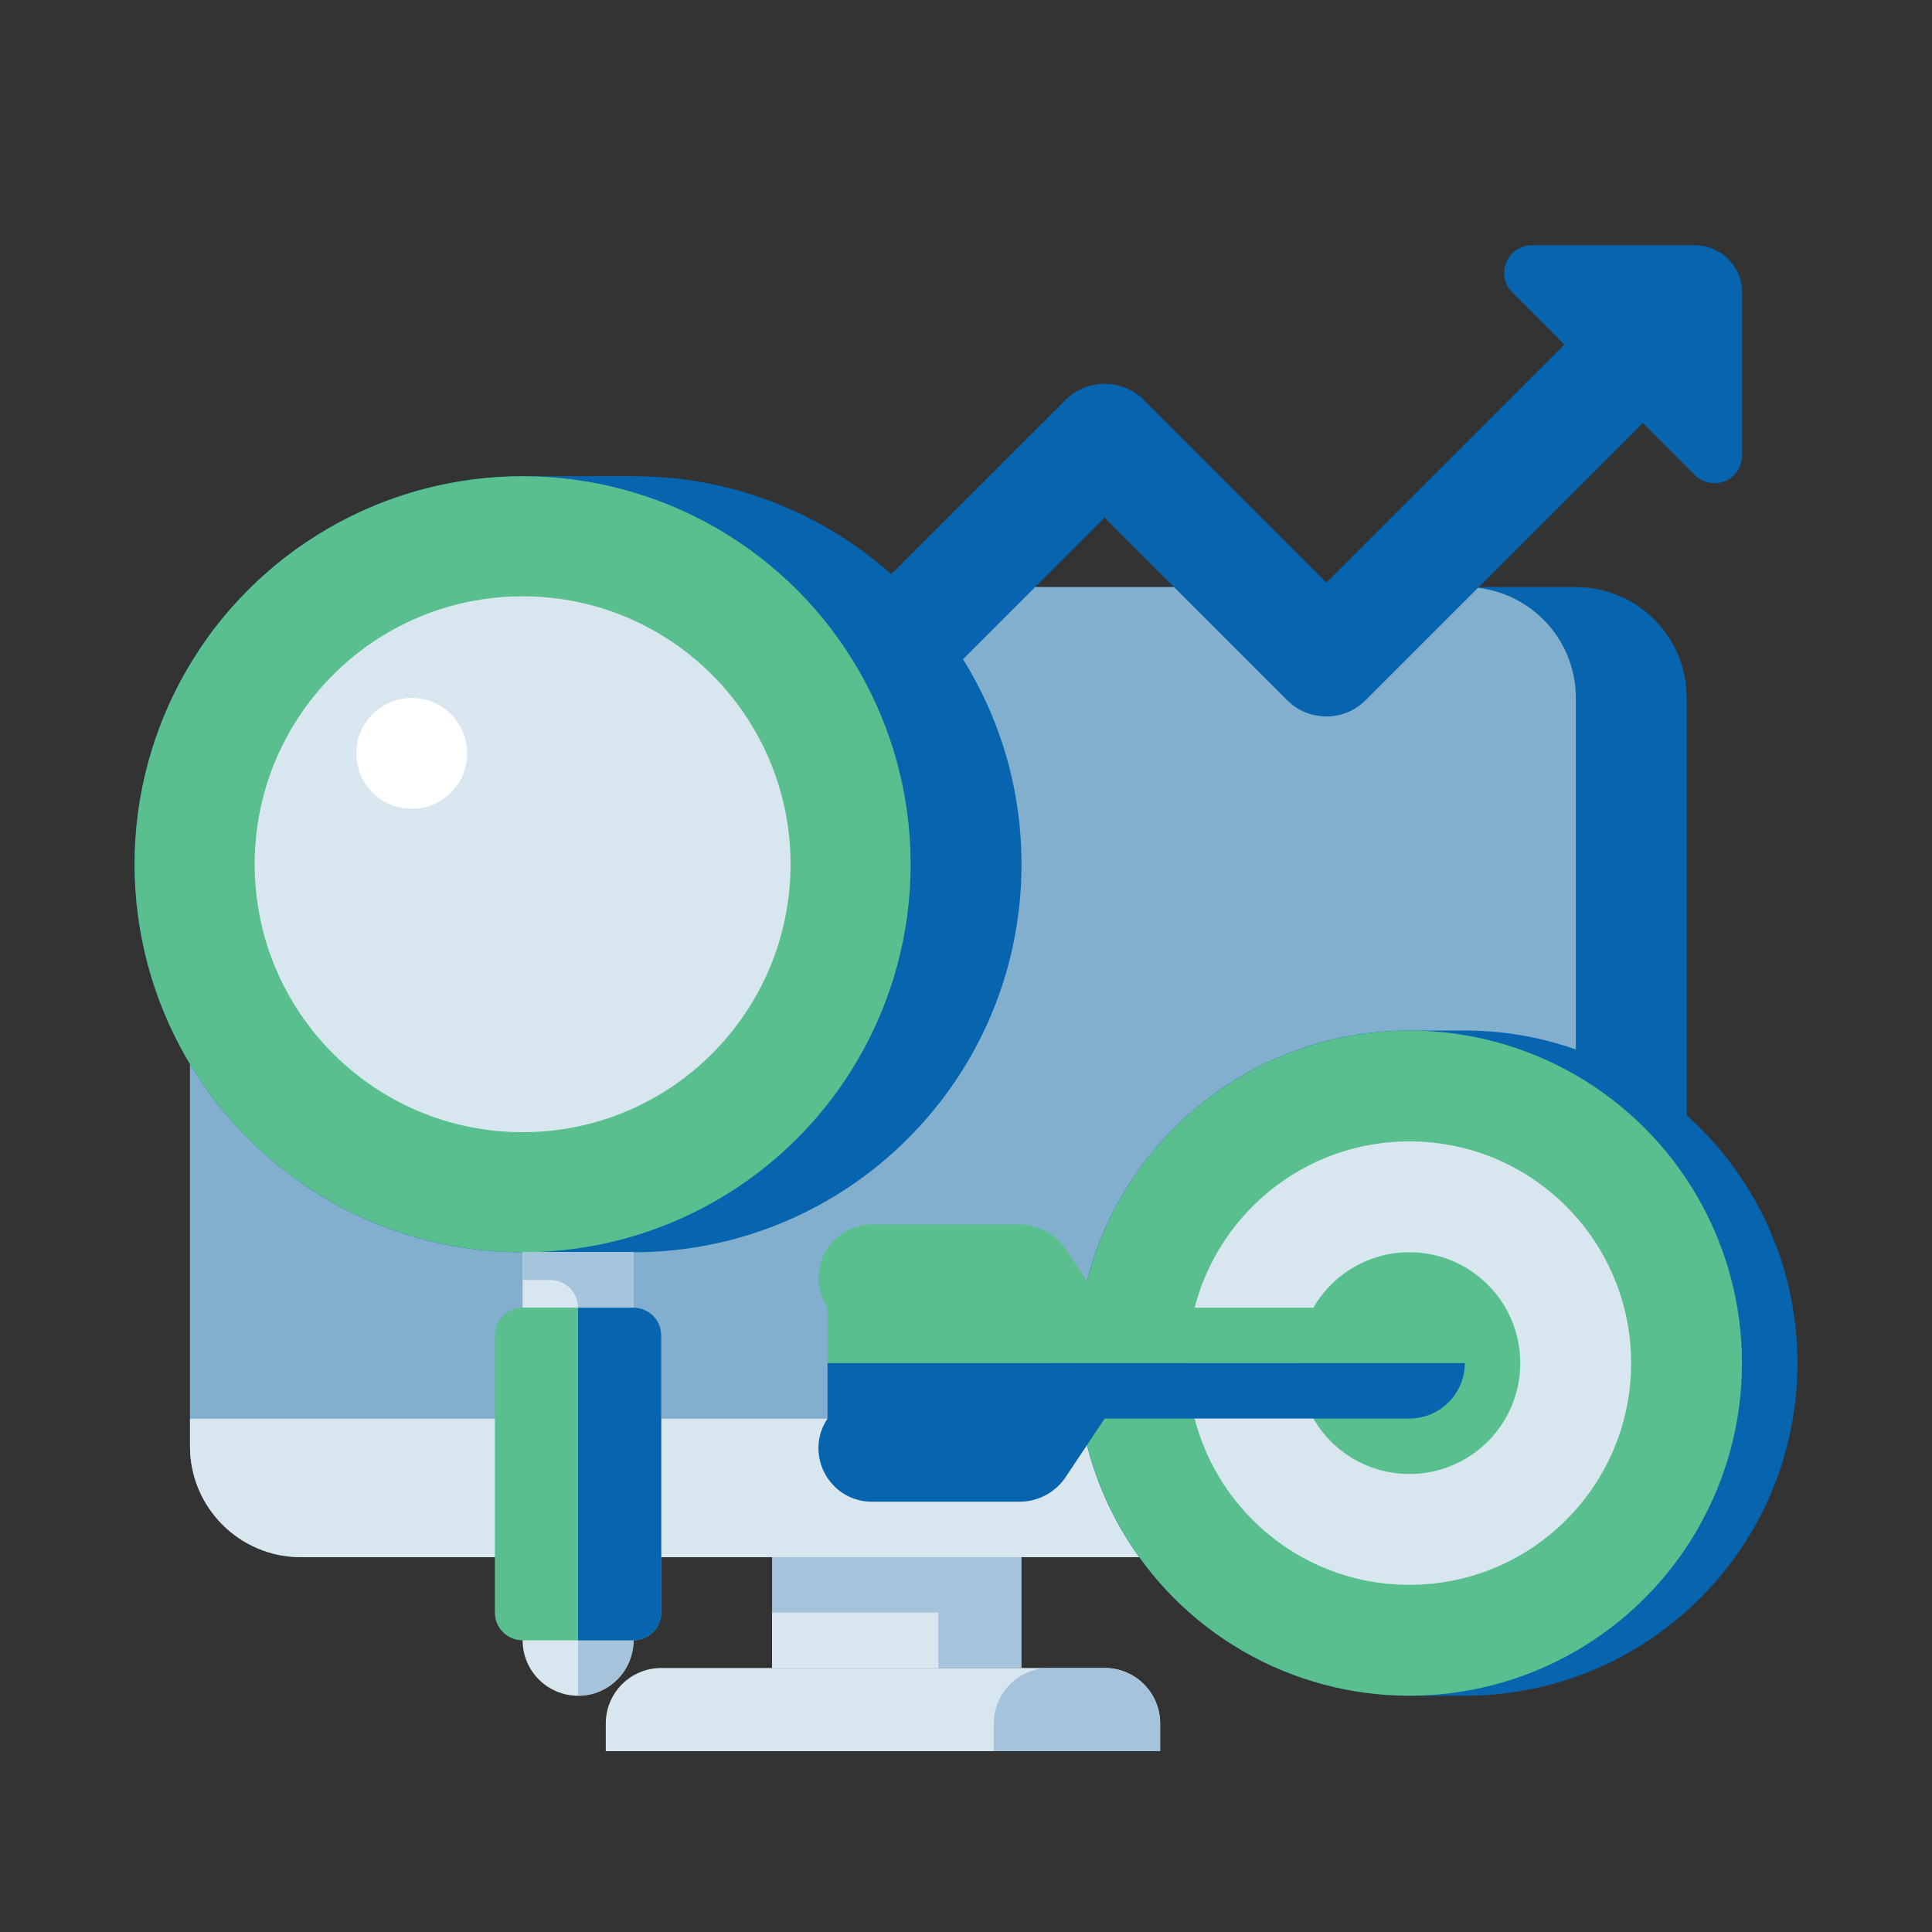
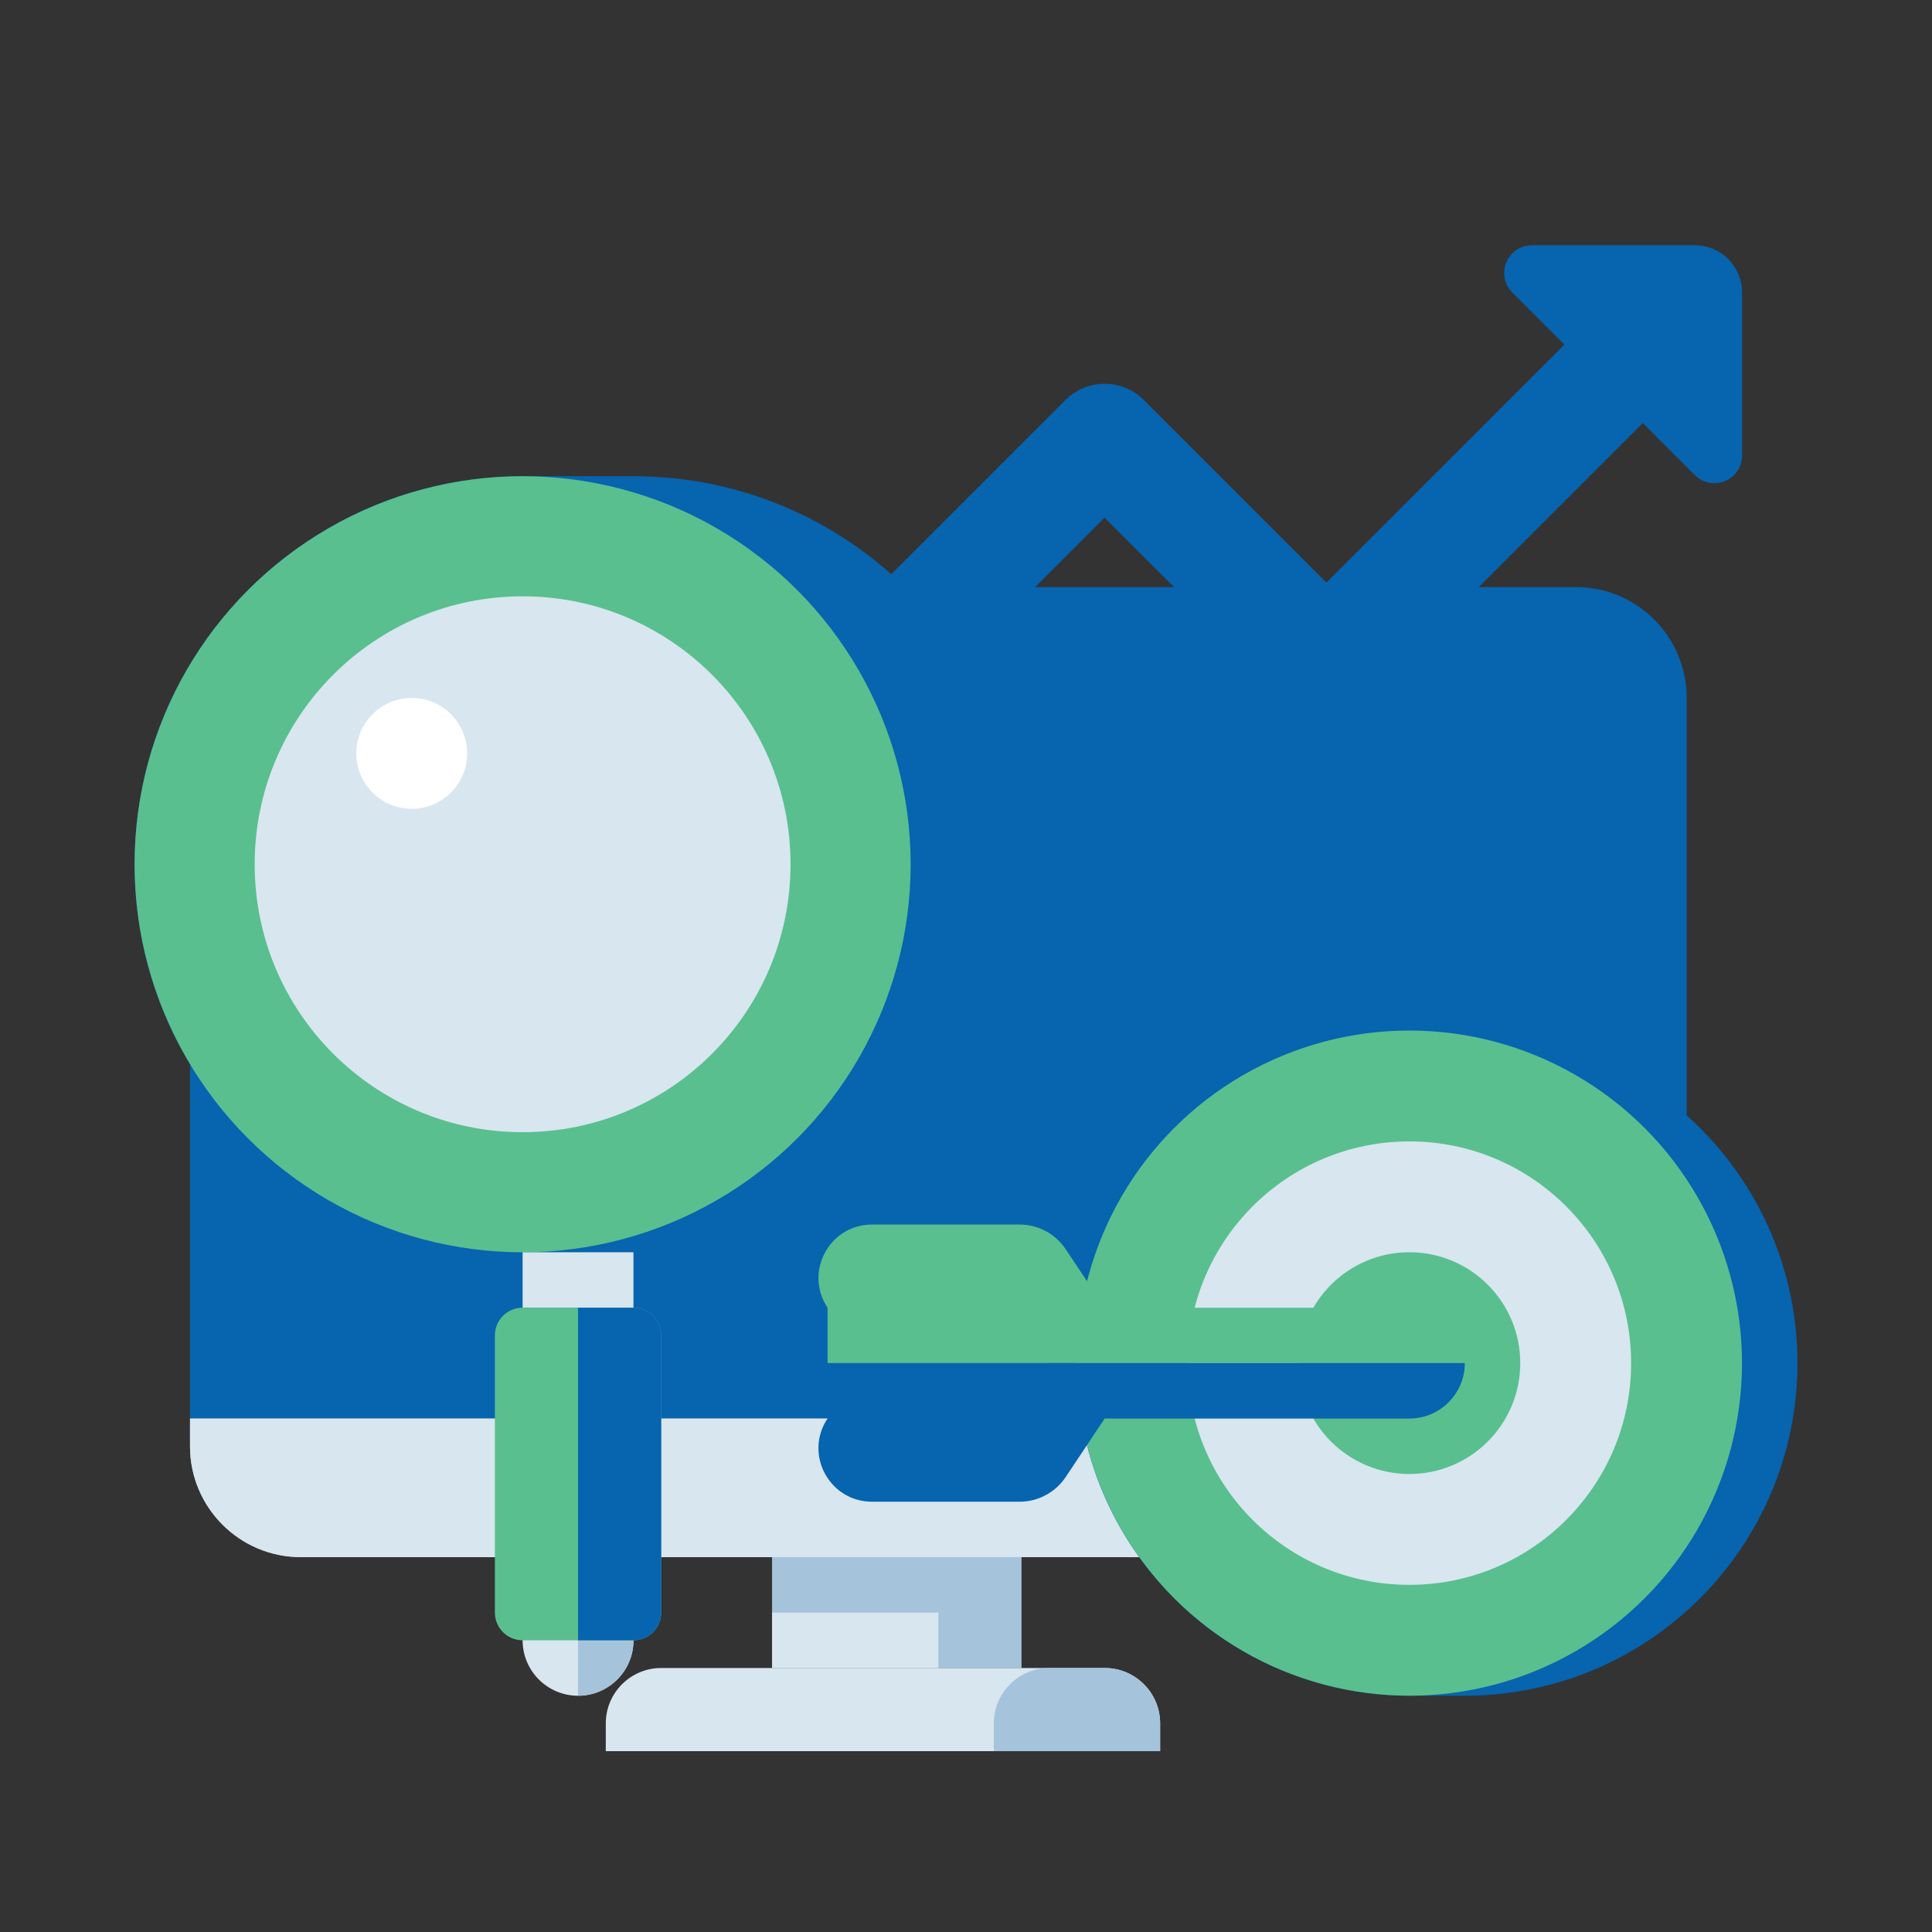
<svg xmlns="http://www.w3.org/2000/svg" id="Layer_1" x="0px" y="0px" width="60px" height="60px" viewBox="0 0 60 60" xml:space="preserve">
  <rect x="0" y="0" width="60" height="60" fill="#333333" stroke="none" />
  <g id="b2b" display="none">
    <path display="inline" fill="#3F8ECC" d="M44.068,42.192h7.503v5.627h-7.503V42.192z" />
    <path display="inline" fill="#2B72AE" d="M46.881,42.192h1.876v5.627h-1.876V42.192z" />
    <g display="inline">
      <path fill="#FFFFFF" d="M42.192,34.689h3.751v3.751h-3.751V34.689z" />
      <path fill="#FFFFFF" d="M49.695,34.689h3.751v3.751h-3.751V34.689z" />
      <path fill="#FFFFFF" d="M42.192,27.186h3.751v3.751h-3.751V27.186z" />
      <path fill="#FFFFFF" d="M49.695,27.186h3.751v3.751h-3.751V27.186z" />
      <path fill="#FFFFFF" d="M42.192,19.684h3.751v3.751h-3.751V19.684z" />
      <path fill="#FFFFFF" d="M49.695,19.684h3.751v3.751h-3.751V19.684z" />
    </g>
    <path display="inline" fill="#FFFFFF" d="M42.192,19.684h3.751v1.876h-3.751V19.684z" />
    <path display="inline" fill="#FFFFFF" d="M49.695,19.684h3.751v1.876h-3.751V19.684z" />
    <path display="inline" fill="#FFFFFF" d="M42.192,27.186h3.751v1.876h-3.751V27.186z" />
    <path display="inline" fill="#FFFFFF" d="M49.695,27.186h3.751v1.876h-3.751V27.186z" />
-     <path display="inline" fill="#FFFFFF" d="M42.192,34.689h3.751v1.876h-3.751V34.689z" />
    <path display="inline" fill="#FFFFFF" d="M49.695,34.689h3.751v1.876h-3.751V34.689z" />
    <path display="inline" fill="#7AC7E8" d="M40.316,12.181h15.005v3.751H40.316V12.181z" />
    <path display="inline" fill="#2B72AE" d="M44.068,42.192h7.503v1.876h-7.503V42.192z" />
    <path display="inline" fill="#58BF8E" d="M38.441,30.938v7.503l3.751-3.751L38.441,30.938z" />
    <path display="inline" fill="#3F8ECC" d="M8.43,42.192h7.503v5.627H8.43V42.192z" />
    <path display="inline" fill="#2B72AE" d="M11.243,42.192h1.876v5.627h-1.876V42.192z" />
    <path display="inline" fill="#FFFFFF" d="M6.554,34.689h3.751v3.751H6.554V34.689z" />
    <path display="inline" fill="#FFFFFF" d="M14.057,34.689h3.751v3.751h-3.751V34.689z" />
    <path display="inline" fill="#FFFFFF" d="M6.554,27.186h3.751v3.751H6.554V27.186z" />
    <path display="inline" fill="#FFFFFF" d="M14.057,27.186h3.751v3.751h-3.751V27.186z" />
    <path display="inline" fill="#FFFFFF" d="M6.554,19.684h3.751v3.751H6.554V19.684z" />
    <path display="inline" fill="#FFFFFF" d="M14.057,19.684h3.751v3.751h-3.751V19.684z" />
    <path display="inline" fill="#FFFFFF" d="M6.554,19.684h3.751v1.876H6.554V19.684z" />
    <path display="inline" fill="#FFFFFF" d="M14.057,21.559v-1.876h3.751v1.876" />
    <path display="inline" fill="#FFFFFF" d="M6.554,27.186h3.751v1.876H6.554V27.186z" />
    <path display="inline" fill="#2B72AE" d="M14.057,27.186h3.751v1.876h-3.751V27.186z" />
    <path display="inline" fill="#FFFFFF" d="M6.554,34.689h3.751v1.876H6.554V34.689z" />
    <path display="inline" fill="#FFFFFF" d="M14.057,34.689h3.751v1.876h-3.751V34.689z" />
-     <path display="inline" fill="#7AC7E8" d="M4.678,12.181h15.005v3.751H4.678V12.181z" />
    <path display="inline" fill="#2B72AE" d="M8.43,42.192h7.503v1.876H8.43V42.192z" />
    <path display="inline" fill="#58BF8E" d="M41.254,32.814l-6.565-6.565V30h-9.378v-3.751l-6.565,6.565l6.565,6.565v-3.751h9.378  v3.751L41.254,32.814z" />
    <path display="inline" fill="#58BF8E" d="M41.254,32.814l-6.565-6.565V30h-0.938l-5.627,5.627h6.565v3.751L41.254,32.814z" />
-     <path display="inline" fill="#0764AF" d="M2.803,48.757h18.757c0.518,0,0.938-0.42,0.938-0.938v-7.503h-1.876v6.565H16.87v-4.689  c0-0.518-0.42-0.938-0.938-0.938H8.43c-0.518,0-0.938,0.42-0.938,0.938v4.689H3.74V16.87h16.881v8.441h1.876v-9.378  c0-0.518-0.42-0.938-0.938-0.938h-0.938v-2.814c0-0.518-0.42-0.938-0.938-0.938H4.678c-0.518,0-0.938,0.42-0.938,0.938v2.814H2.803  c-0.518,0-0.938,0.42-0.938,0.938v31.887C1.865,48.337,2.285,48.757,2.803,48.757z M14.995,46.881h-1.876V43.13h1.876V46.881z   M9.367,43.13h1.876v3.751H9.367V43.13z M5.616,13.119h13.13v1.876H5.616V13.119z" />
    <path display="inline" fill="#0764AF" d="M10.305,33.751H6.554c-0.518,0-0.938,0.42-0.938,0.938v3.751  c0,0.518,0.42,0.938,0.938,0.938h3.751c0.518,0,0.938-0.42,0.938-0.938v-3.751C11.243,34.171,10.823,33.751,10.305,33.751z   M9.367,37.503H7.492v-1.876h1.876V37.503z" />
    <path display="inline" fill="#0764AF" d="M13.119,38.441c0,0.518,0.42,0.938,0.938,0.938h3.751c0.518,0,0.938-0.42,0.938-0.938  v-2.814H16.87v1.876h-1.876v-1.876h1.876v-1.876h-2.814c-0.518,0-0.938,0.42-0.938,0.938V38.441z" />
    <path display="inline" fill="#0764AF" d="M11.243,27.186c0-0.518-0.42-0.938-0.938-0.938H6.554c-0.518,0-0.938,0.42-0.938,0.938  v3.751c0,0.518,0.42,0.938,0.938,0.938h3.751c0.518,0,0.938-0.42,0.938-0.938V27.186z M9.367,30H7.492v-1.876h1.876V30z" />
    <path display="inline" fill="#0764AF" d="M13.119,30.938c0,0.518,0.42,0.938,0.938,0.938h2.814V30h-1.876v-1.876h1.876V30h1.876  v-2.814c0-0.518-0.42-0.938-0.938-0.938h-3.751c-0.518,0-0.938,0.42-0.938,0.938V30.938z" />
    <path display="inline" fill="#0764AF" d="M11.243,19.684c0-0.518-0.42-0.938-0.938-0.938H6.554c-0.518,0-0.938,0.42-0.938,0.938  v3.751c0,0.518,0.42,0.938,0.938,0.938h3.751c0.518,0,0.938-0.42,0.938-0.938V19.684z M7.492,22.497v-1.876h1.876v1.876" />
    <path display="inline" fill="#0764AF" d="M14.057,24.373h3.751c0.518,0,0.938-0.42,0.938-0.938v-3.751  c0-0.518-0.42-0.938-0.938-0.938h-3.751c-0.518,0-0.938,0.42-0.938,0.938v3.751C13.119,23.953,13.539,24.373,14.057,24.373z   M14.995,20.622h1.876v1.876h-1.876V20.622z" />
    <path display="inline" fill="#0764AF" d="M57.197,14.995H56.26v-2.814c0-0.518-0.42-0.938-0.938-0.938H40.316  c-0.518,0-0.938,0.42-0.938,0.938v2.814h-0.938c-0.518,0-0.938,0.42-0.938,0.938v9.378h1.876V16.87H56.26v30.011h-3.751v-4.689  c0-0.518-0.42-0.938-0.938-0.938h-7.503c-0.518,0-0.938,0.42-0.938,0.938v4.689h-3.751v-6.565h-1.876v7.503  c0,0.518,0.42,0.938,0.938,0.938h18.757c0.518,0,0.938-0.42,0.938-0.938V15.932C58.135,15.414,57.715,14.995,57.197,14.995z   M45.005,43.13h1.876v3.751h-1.876V43.13z M48.757,46.881V43.13h1.876v3.751H48.757z M41.254,14.995v-1.876h13.13v1.876H41.254z" />
    <path display="inline" fill="#0764AF" d="M45.943,33.751H43.13v1.876h1.876v1.876H43.13v-1.876h-1.876v2.814  c0,0.518,0.42,0.938,0.938,0.938h3.751c0.518,0,0.938-0.42,0.938-0.938v-3.751C46.881,34.171,46.461,33.751,45.943,33.751z" />
    <path display="inline" fill="#0764AF" d="M48.757,38.441c0,0.518,0.42,0.938,0.938,0.938h3.751c0.518,0,0.938-0.42,0.938-0.938  v-3.751c0-0.518-0.42-0.938-0.938-0.938h-3.751c-0.518,0-0.938,0.42-0.938,0.938V38.441z M50.633,35.627h1.876v1.876h-1.876V35.627  z" />
    <path display="inline" fill="#0764AF" d="M41.254,30h1.876v-1.876h1.876V30H43.13v1.876h2.814c0.518,0,0.938-0.42,0.938-0.938  v-3.751c0-0.518-0.42-0.938-0.938-0.938h-3.751c-0.518,0-0.938,0.42-0.938,0.938V30z" />
    <path display="inline" fill="#0764AF" d="M48.757,30.938c0,0.518,0.42,0.938,0.938,0.938h3.751c0.518,0,0.938-0.42,0.938-0.938  v-3.751c0-0.518-0.42-0.938-0.938-0.938h-3.751c-0.518,0-0.938,0.42-0.938,0.938V30.938z M50.633,28.124h1.876V30h-1.876V28.124z" />
    <path display="inline" fill="#0764AF" d="M42.192,24.373h3.751c0.518,0,0.938-0.42,0.938-0.938v-3.751  c0-0.518-0.42-0.938-0.938-0.938h-3.751c-0.518,0-0.938,0.42-0.938,0.938v3.751C41.254,23.953,41.674,24.373,42.192,24.373z   M43.13,20.622h1.876v1.876H43.13V20.622z" />
    <path display="inline" fill="#0764AF" d="M49.695,24.373h3.751c0.518,0,0.938-0.42,0.938-0.938v-3.751  c0-0.518-0.42-0.938-0.938-0.938h-3.751c-0.518,0-0.938,0.42-0.938,0.938v3.751C48.757,23.953,49.177,24.373,49.695,24.373z   M50.633,20.622h1.876v1.876h-1.876V20.622z" />
    <path display="inline" fill="#0764AF" d="M18.083,33.477l6.565,6.565c0.268,0.268,0.672,0.348,1.022,0.203  c0.35-0.145,0.579-0.487,0.579-0.866v-2.814h7.503v2.814c0,0.379,0.229,0.721,0.579,0.866c0.35,0.145,0.754,0.065,1.022-0.203  l6.565-6.565c0.366-0.366,0.366-0.96,0-1.326l-6.565-6.565c-0.268-0.268-0.672-0.348-1.022-0.203s-0.579,0.487-0.579,0.866v2.814  h-7.503v-2.814c0-0.379-0.229-0.721-0.579-0.866s-0.754-0.065-1.022,0.203l-6.565,6.565C17.717,32.517,17.717,33.11,18.083,33.477z   M24.373,28.513V30c0,0.518,0.42,0.938,0.938,0.938h9.378c0.518,0,0.938-0.42,0.938-0.938v-1.487l4.301,4.301l-4.301,4.301v-1.487  c0-0.518-0.42-0.938-0.938-0.938h-9.378c-0.518,0-0.938,0.42-0.938,0.938v1.487l-4.301-4.301L24.373,28.513z" />
  </g>
  <g id="ecom" display="none">
    <polygon display="inline" fill="#59BF8F" points="50.656,40.765 56.448,13.788 12.093,13.788 18.548,40.765  " />
    <polygon display="inline" fill="#319363" points="56.448,13.788 12.093,13.788 13.086,18.091 55.124,18.091  " />
    <path display="inline" fill="#0764AF" d="M50.656,42.585H18.548c-0.827,0-1.49-0.497-1.655-1.324l-6.455-27.143  c-0.166-0.497,0-0.993,0.331-1.324c0.331-0.331,0.827-0.662,1.324-0.662h44.355c0.497,0,0.993,0.166,1.324,0.662  c0.331,0.331,0.497,0.993,0.331,1.49l-5.793,26.812C52.145,41.923,51.483,42.585,50.656,42.585z M19.872,39.11h29.46l4.965-23.667  H14.245L19.872,39.11z" />
    <path display="inline" fill="#0764AF" d="M12.093,15.443c-0.827,0-1.49-0.497-1.655-1.324l-1.324-4.8H3.487  c-0.993,0-1.655-0.827-1.655-1.655s0.827-1.655,1.655-1.655h6.951c0.827,0,1.49,0.497,1.655,1.324l1.655,6.124  c0.166,0.827-0.331,1.655-1.159,1.986C12.424,15.443,12.259,15.443,12.093,15.443z" />
    <path display="inline" fill="#0764AF" d="M49.001,51.026H13.086c-3.31,0-5.958-2.648-5.958-5.958c0-3.31,2.648-5.958,5.958-5.958  h35.915c0.993,0,1.655,0.827,1.655,1.655c0,0.827-0.827,1.655-1.655,1.655H13.086c-1.49,0-2.648,1.159-2.648,2.648  c0,1.49,1.159,2.648,2.648,2.648h35.915c0.993,0,1.655,0.827,1.655,1.655C50.821,50.364,49.994,51.026,49.001,51.026z" />
    <circle display="inline" fill="#C0D0D6" cx="45.194" cy="49.537" r="4.8" />
    <circle display="inline" fill="#849DA9" cx="45.194" cy="49.537" r="1.655" />
    <path display="inline" fill="#0764AF" d="M45.194,55.991c-3.641,0-6.62-2.979-6.62-6.62s2.979-6.62,6.62-6.62  c3.641,0,6.62,2.979,6.62,6.62S48.835,55.991,45.194,55.991z M45.194,46.392c-1.821,0-3.145,1.49-3.145,3.145  c0,1.821,1.49,3.145,3.145,3.145c1.655,0,3.145-1.49,3.145-3.145C48.339,47.716,46.849,46.392,45.194,46.392z" />
    <circle display="inline" fill="#C0D0D6" cx="18.879" cy="49.537" r="4.8" />
    <circle display="inline" fill="#849DA9" cx="18.879" cy="49.537" r="1.655" />
    <path display="inline" fill="#0764AF" d="M18.879,55.991c-3.641,0-6.62-2.979-6.62-6.62s2.979-6.62,6.62-6.62s6.62,2.979,6.62,6.62  S22.52,55.991,18.879,55.991z M18.879,46.392c-1.821,0-3.145,1.49-3.145,3.145c0,1.821,1.49,3.145,3.145,3.145  s3.145-1.49,3.145-3.145C22.023,47.716,20.699,46.392,18.879,46.392z" />
    <path display="inline" fill="#FFFFFF" d="M26.658,32.986c-0.993,0-1.655-0.827-1.655-1.655v-9.765c0-0.993,0.827-1.655,1.655-1.655  c0.993,0,1.655,0.827,1.655,1.655v9.765C28.312,32.324,27.651,32.986,26.658,32.986z" />
    <path display="inline" fill="#FFFFFF" d="M34.271,32.986c-0.993,0-1.655-0.827-1.655-1.655v-9.765c0-0.993,0.827-1.655,1.655-1.655  c0.993,0,1.655,0.827,1.655,1.655v9.765C35.926,32.324,35.264,32.986,34.271,32.986z" />
    <path display="inline" fill="#FFFFFF" d="M41.884,32.986c-0.993,0-1.655-0.827-1.655-1.655v-9.765c0-0.993,0.827-1.655,1.655-1.655  c0.993,0,1.655,0.827,1.655,1.655v9.765C43.539,32.324,42.877,32.986,41.884,32.986z" />
  </g>
  <path display="none" fill="#0764AF" d="M51.692,3H8.308C5.662,3,3.516,5.145,3.516,7.791v43.384c0,2.646,2.145,4.791,4.791,4.791 h43.384c2.646,0,4.791-2.145,4.791-4.791V7.791C56.484,5.145,54.338,3,51.692,3z M19.907,48.735c0,0.77-0.624,1.394-1.394,1.394 h-5.935c-0.77,0-1.394-0.624-1.394-1.394V23.854c0-0.77,0.624-1.394,1.394-1.394h5.935c0.77,0,1.394,0.624,1.394,1.394V48.735z  M15.545,20.115c-3.114,0-5.639-2.525-5.639-5.639s2.525-5.639,5.639-5.639s5.639,2.525,5.639,5.639S18.659,20.115,15.545,20.115z  M50.925,48.848c0,0.708-0.574,1.282-1.282,1.282h-6.369c-0.708,0-1.282-0.574-1.282-1.282v-11.67c0-1.741,0.511-7.629-4.55-7.629 c-3.925,0-4.721,4.03-4.881,5.839v13.461c0,0.708-0.574,1.282-1.282,1.282h-6.16c-0.708,0-1.282-0.574-1.282-1.282V23.742 c0-0.708,0.574-1.282,1.282-1.282h6.16c0.708,0,1.282,0.574,1.282,1.282v2.171c1.455-2.184,3.619-3.87,8.224-3.87 c10.199,0,10.14,9.528,10.14,14.763L50.925,48.848L50.925,48.848z" />
  <g>
    <g>
      <g>
        <path fill="#0764AF" d="M52.382,44.055H5.901v-22.38c0-1.902,1.542-3.443,3.443-3.443h39.595c1.902,0,3.443,1.542,3.443,3.443    V44.055z" />
      </g>
      <g>
-         <path fill="#82AFCE" d="M48.939,44.055H5.901v-22.38c0-1.902,1.542-3.443,3.443-3.443h36.152c1.902,0,3.443,1.542,3.443,3.443    V44.055z" />
-       </g>
+         </g>
      <g>
        <path fill="#A6C3DC" d="M9.344,48.359h39.595c1.902,0,3.443-1.542,3.443-3.443v-0.861H5.901v0.861    C5.901,46.817,7.443,48.359,9.344,48.359L9.344,48.359z" />
      </g>
      <g>
        <path fill="#D7E6EF" d="M45.496,48.359H9.344c-1.902,0-3.443-1.542-3.443-3.443v-0.861h43.038v0.861    C48.939,46.817,47.398,48.359,45.496,48.359z" />
      </g>
      <g>
        <path fill="#A6C3DC" d="M23.977,48.359h7.747v3.443h-7.747L23.977,48.359z" />
      </g>
      <g>
        <path fill="#D7E6EF" d="M23.977,50.08h5.165v1.722h-5.165V50.08z" />
      </g>
      <g>
        <path fill="#D7E6EF" d="M36.028,54.384H18.813v-0.861c0-0.951,0.771-1.722,1.722-1.722h13.772c0.951,0,1.722,0.771,1.722,1.722    V54.384z" />
      </g>
      <g>
        <path fill="#A6C3DC" d="M36.028,54.384h-5.165v-0.861c0-0.951,0.771-1.722,1.722-1.722h1.722c0.951,0,1.722,0.771,1.722,1.722    V54.384z" />
      </g>
    </g>
    <path fill="#0764AF" d="M53.673,8.046c-0.276-0.276-0.649-0.43-1.039-0.43h-5.06c-0.228,0-0.447,0.091-0.609,0.252  c-0.336,0.336-0.336,0.881,0,1.217l1.617,1.617l-7.39,7.39l-5.669-5.669c-0.672-0.672-1.762-0.672-2.435,0L21.038,24.475  c-0.672,0.672-0.672,1.762,0,2.435c0.336,0.336,0.777,0.504,1.217,0.504c0.44,0,0.881-0.168,1.217-0.504l10.833-10.833l5.669,5.669  c0.672,0.672,1.762,0.672,2.435,0l8.608-8.608l1.617,1.617c0.336,0.336,0.881,0.336,1.217,0c0.161-0.161,0.252-0.38,0.252-0.609  v-5.06C54.104,8.696,53.949,8.322,53.673,8.046L53.673,8.046z" />
    <g>
      <g>
        <circle fill="#D7E6EF" cx="17.952" cy="50.941" r="1.722" />
      </g>
      <g>
        <path fill="#A6C3DC" d="M17.952,49.219v3.443c0.951,0,1.722-0.771,1.722-1.722C19.673,49.99,18.903,49.219,17.952,49.219z" />
      </g>
      <g>
        <path fill="#0764AF" d="M19.673,38.89H16.23C9.575,38.89,4.18,33.495,4.18,26.84S9.575,14.789,16.23,14.789h3.443    c6.655,0,12.051,5.395,12.051,12.051S26.329,38.89,19.673,38.89L19.673,38.89z" />
      </g>
      <g>
        <circle fill="#59BF8F" cx="16.23" cy="26.84" r="12.051" />
      </g>
      <g>
        <circle fill="#D7E6EF" cx="16.23" cy="26.84" r="8.321" />
      </g>
      <g>
        <circle fill="#FFFFFF" cx="12.787" cy="23.397" r="1.722" />
      </g>
      <g>
        <path fill="#D7E6EF" d="M16.23,38.89h3.443v1.722H16.23V38.89z" />
      </g>
      <g>
-         <path fill="#A6C3DC" d="M16.23,38.89v0.861h0.861c0.475,0,0.861,0.385,0.861,0.861h1.722V38.89H16.23z" />
-       </g>
+         </g>
      <g>
        <path fill="#59BF8F" d="M19.673,50.941H16.23c-0.475,0-0.861-0.385-0.861-0.861v-8.608c0-0.475,0.385-0.861,0.861-0.861h3.443    c0.475,0,0.861,0.385,0.861,0.861v8.608C20.534,50.556,20.149,50.941,19.673,50.941z" />
      </g>
      <g>
        <path fill="#0764AF" d="M19.673,50.941h-1.722V40.612h1.722c0.475,0,0.861,0.385,0.861,0.861v8.608    C20.534,50.556,20.149,50.941,19.673,50.941z" />
      </g>
    </g>
    <g>
      <g>
        <path fill="#0764AF" d="M43.77,52.662h1.722c5.705,0,10.329-4.625,10.329-10.329s-4.625-10.329-10.329-10.329H43.77    c-5.705,0-10.329,4.625-10.329,10.329C33.44,48.038,38.065,52.662,43.77,52.662z" />
      </g>
      <g>
        <circle fill="#59BF8F" cx="43.77" cy="42.333" r="10.329" />
      </g>
      <g>
        <circle fill="#D7E6EF" cx="43.77" cy="42.333" r="6.886" />
      </g>
      <g>
        <circle fill="#59BF8F" cx="43.77" cy="42.333" r="3.443" />
      </g>
      <g>
        <g>
          <path fill="#59BF8F" d="M43.77,40.612h-9.463l-1.21-1.816c-0.319-0.479-0.857-0.767-1.432-0.767h-4.583     c-1.327,0-2.118,1.478-1.382,2.582v1.722h6.881h12.911C45.491,41.383,44.72,40.612,43.77,40.612L43.77,40.612z" />
        </g>
        <g>
          <path fill="#0764AF" d="M32.58,42.333h-6.881v1.722c-0.736,1.104,0.055,2.582,1.382,2.582h4.583     c0.576,0,1.113-0.288,1.432-0.767l1.21-1.816h9.463c0.951,0,1.722-0.771,1.722-1.722H32.58z" />
        </g>
      </g>
    </g>
  </g>
</svg>